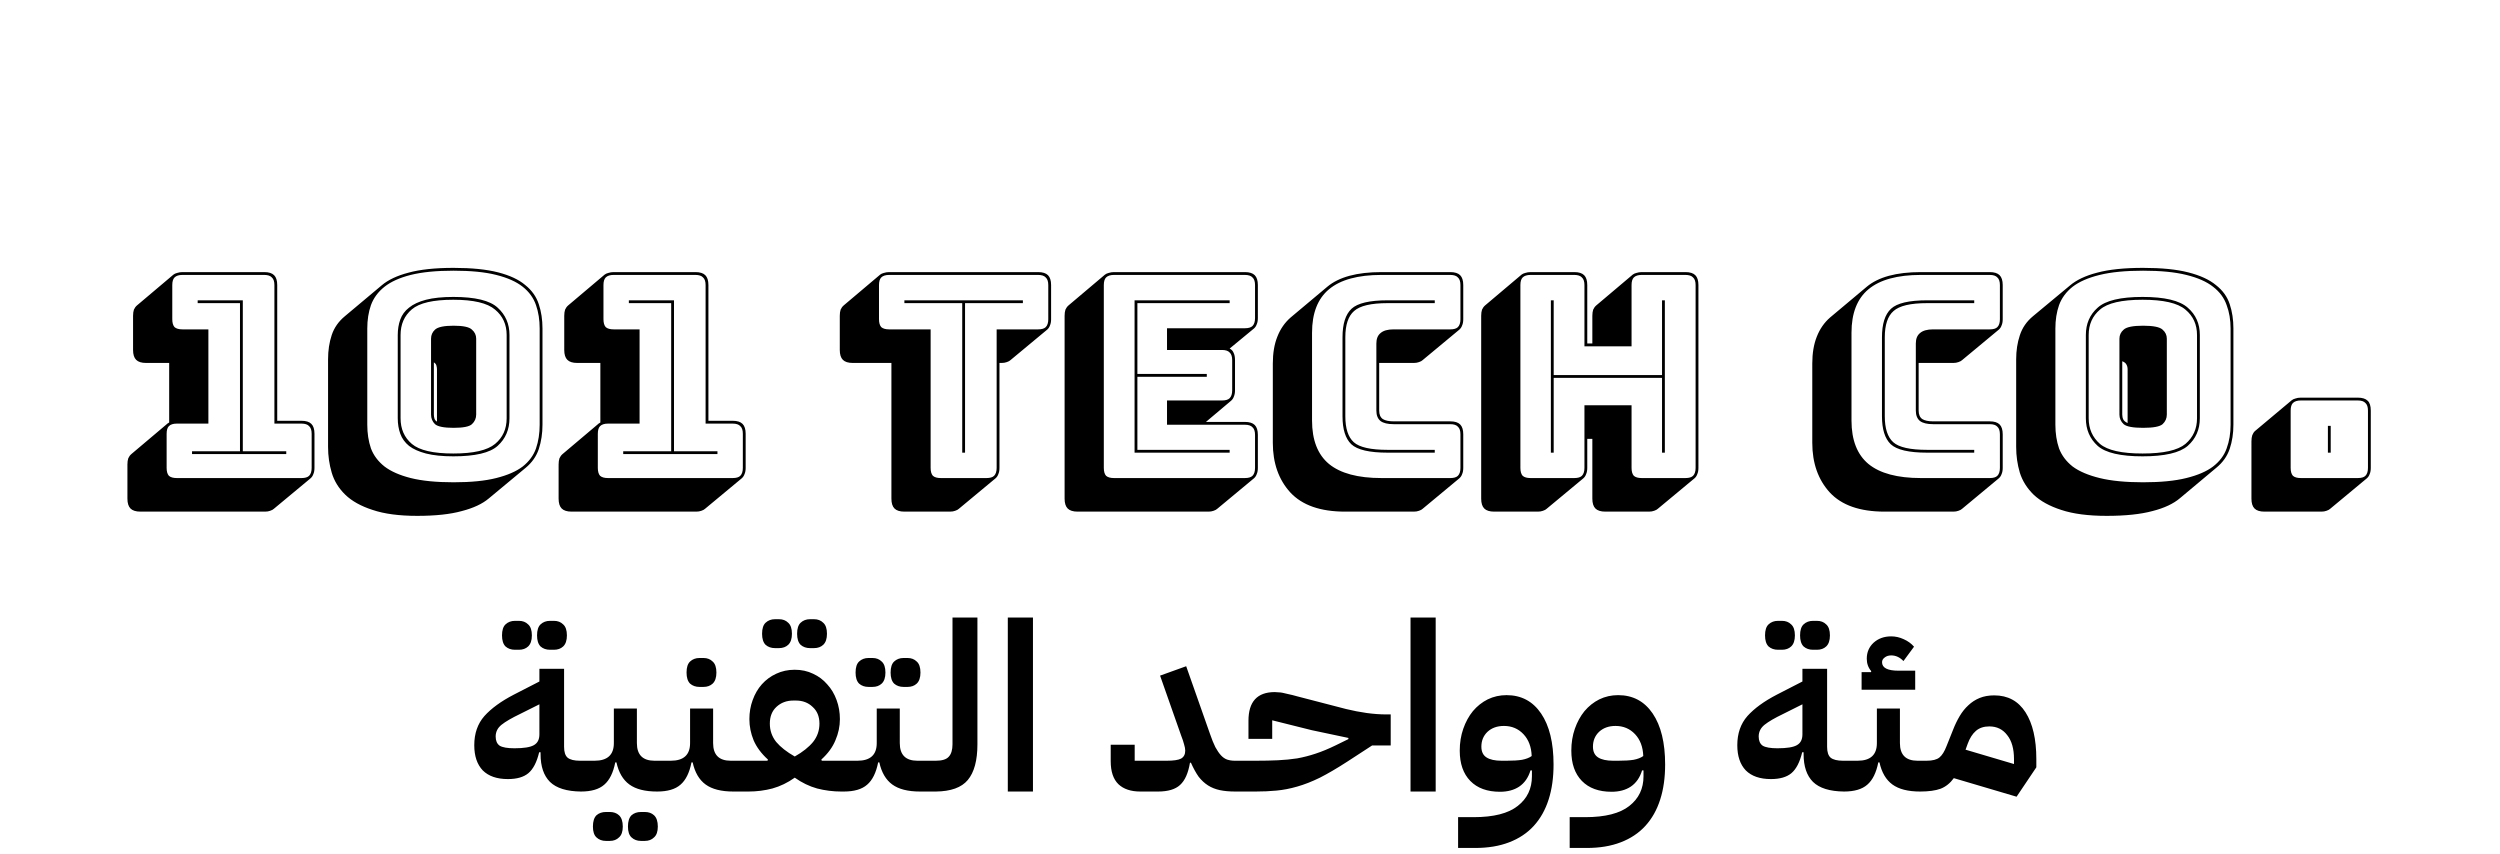
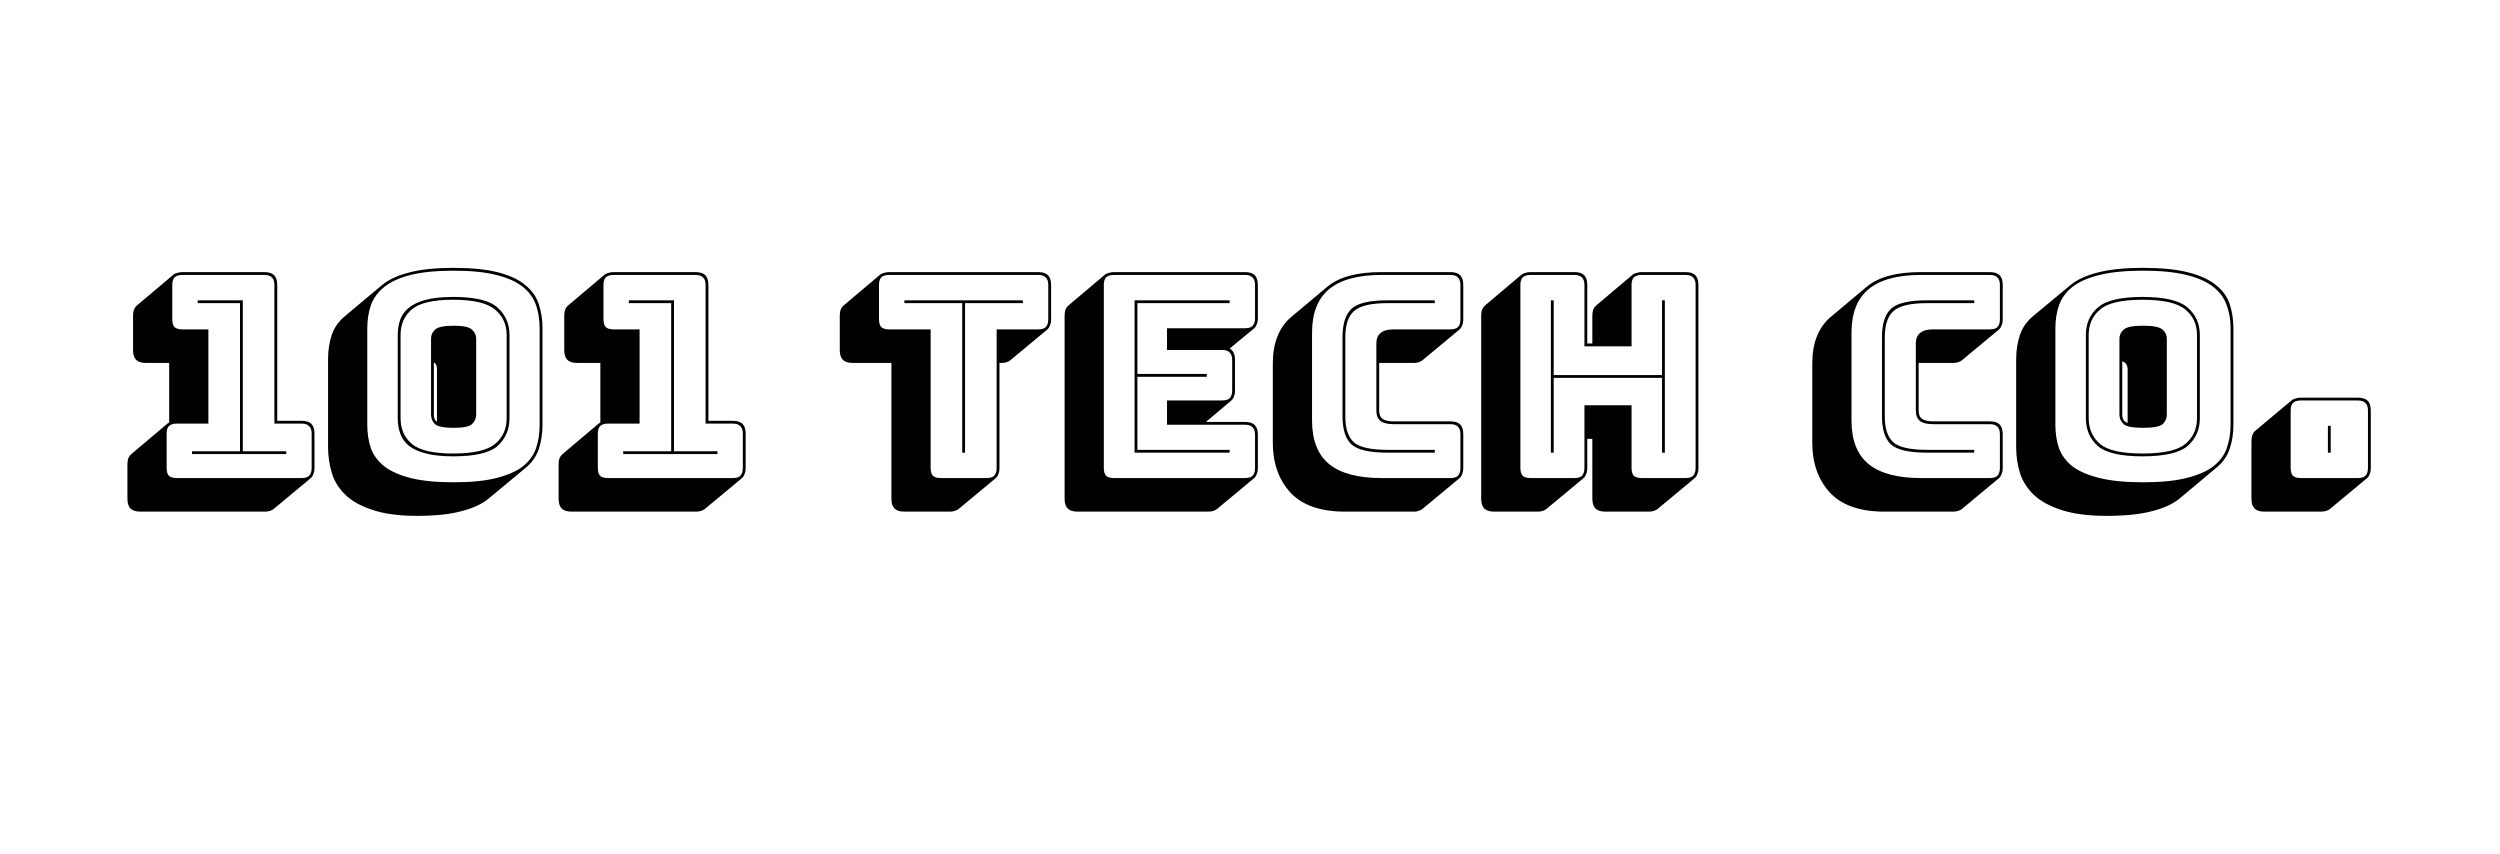
<svg xmlns="http://www.w3.org/2000/svg" width="319" height="109" viewBox="0 0 319 109" fill="none">
  <path d="M33.827 65.284H17.915C17.338 65.284 16.919 65.152 16.654 64.888C16.39 64.624 16.259 64.204 16.259 63.628V59.272C16.259 58.96 16.294 58.696 16.366 58.48C16.462 58.264 16.595 58.084 16.762 57.94L21.407 54.016C21.43 53.992 21.454 53.98 21.479 53.98C21.526 53.956 21.562 53.932 21.587 53.908V46.312H18.634C18.058 46.312 17.639 46.18 17.375 45.916C17.11 45.652 16.979 45.232 16.979 44.656V40.3C16.979 39.988 17.015 39.724 17.087 39.508C17.183 39.292 17.314 39.112 17.483 38.968L22.127 35.044C22.247 34.948 22.402 34.876 22.595 34.828C22.811 34.756 23.038 34.72 23.279 34.72H33.718C34.294 34.72 34.715 34.852 34.978 35.116C35.242 35.38 35.374 35.8 35.374 36.376V53.692H38.471C39.047 53.692 39.467 53.824 39.73 54.088C39.995 54.352 40.127 54.772 40.127 55.348V59.704C40.127 60.016 40.078 60.28 39.983 60.496C39.91 60.712 39.791 60.892 39.623 61.036L34.943 64.924C34.846 65.02 34.691 65.104 34.474 65.176C34.282 65.248 34.066 65.284 33.827 65.284ZM38.471 61C38.926 61 39.251 60.904 39.443 60.712C39.658 60.496 39.767 60.16 39.767 59.704V55.348C39.767 54.892 39.658 54.568 39.443 54.376C39.251 54.16 38.926 54.052 38.471 54.052H35.014V36.376C35.014 35.92 34.907 35.596 34.691 35.404C34.498 35.188 34.175 35.08 33.718 35.08H23.279C22.823 35.08 22.486 35.188 22.27 35.404C22.078 35.596 21.983 35.92 21.983 36.376V40.732C21.983 41.188 22.078 41.524 22.27 41.74C22.486 41.932 22.823 42.028 23.279 42.028H26.59V54.052H22.558C22.102 54.052 21.767 54.16 21.55 54.376C21.358 54.568 21.262 54.892 21.262 55.348V59.704C21.262 60.16 21.358 60.496 21.55 60.712C21.767 60.904 22.102 61 22.558 61H38.471ZM24.503 57.94V57.58H30.622V38.68H25.223V38.32H30.983V57.58H36.526V57.94H24.503ZM62.381 63.592C61.565 64.288 60.413 64.828 58.925 65.212C57.461 65.62 55.565 65.824 53.237 65.824C50.933 65.824 49.037 65.572 47.549 65.068C46.061 64.588 44.897 63.94 44.057 63.124C43.217 62.308 42.641 61.372 42.329 60.316C42.017 59.26 41.861 58.168 41.861 57.04V45.844C41.861 44.716 42.017 43.684 42.329 42.748C42.641 41.812 43.205 41.008 44.021 40.336L48.701 36.412C49.517 35.716 50.657 35.176 52.121 34.792C53.609 34.384 55.529 34.18 57.881 34.18C60.185 34.18 62.081 34.372 63.569 34.756C65.057 35.14 66.209 35.68 67.025 36.376C67.865 37.048 68.441 37.864 68.753 38.824C69.065 39.76 69.221 40.792 69.221 41.92V54.196C69.221 55.3 69.065 56.332 68.753 57.292C68.441 58.228 67.877 59.032 67.061 59.704L62.381 63.592ZM68.861 54.196V41.92C68.861 40.816 68.705 39.82 68.393 38.932C68.081 38.02 67.517 37.24 66.701 36.592C65.885 35.944 64.757 35.44 63.317 35.08C61.901 34.72 60.089 34.54 57.881 34.54C55.673 34.54 53.849 34.72 52.409 35.08C50.993 35.44 49.877 35.944 49.061 36.592C48.245 37.24 47.669 38.02 47.333 38.932C47.021 39.82 46.865 40.816 46.865 41.92V54.196C46.865 55.3 47.021 56.308 47.333 57.22C47.669 58.108 48.245 58.876 49.061 59.524C49.877 60.148 50.993 60.64 52.409 61C53.849 61.36 55.673 61.54 57.881 61.54C60.089 61.54 61.901 61.36 63.317 61C64.757 60.64 65.885 60.148 66.701 59.524C67.517 58.876 68.081 58.108 68.393 57.22C68.705 56.308 68.861 55.3 68.861 54.196ZM50.753 53.368V42.748C50.753 42.028 50.861 41.368 51.077 40.768C51.293 40.168 51.665 39.664 52.193 39.256C52.721 38.824 53.441 38.488 54.353 38.248C55.289 38.008 56.453 37.888 57.845 37.888C60.629 37.888 62.513 38.344 63.497 39.256C64.505 40.168 65.009 41.332 65.009 42.748V53.368C65.009 54.808 64.505 55.984 63.497 56.896C62.513 57.784 60.629 58.228 57.845 58.228C56.453 58.228 55.289 58.108 54.353 57.868C53.441 57.628 52.721 57.304 52.193 56.896C51.665 56.464 51.293 55.948 51.077 55.348C50.861 54.748 50.753 54.088 50.753 53.368ZM57.845 38.248C55.277 38.248 53.513 38.656 52.553 39.472C51.593 40.288 51.113 41.38 51.113 42.748V53.368C51.113 54.736 51.593 55.828 52.553 56.644C53.513 57.46 55.277 57.868 57.845 57.868C60.413 57.868 62.189 57.46 63.173 56.644C64.157 55.828 64.649 54.736 64.649 53.368V42.748C64.649 41.404 64.157 40.324 63.173 39.508C62.189 38.668 60.413 38.248 57.845 38.248ZM55.001 52.9V43.216C55.001 42.76 55.169 42.376 55.505 42.064C55.865 41.728 56.657 41.56 57.881 41.56C59.105 41.56 59.885 41.728 60.221 42.064C60.581 42.376 60.761 42.76 60.761 43.216V52.9C60.761 53.38 60.581 53.788 60.221 54.124C59.885 54.436 59.105 54.592 57.881 54.592C56.657 54.592 55.865 54.436 55.505 54.124C55.169 53.788 55.001 53.38 55.001 52.9ZM55.361 52.9C55.361 53.068 55.385 53.236 55.433 53.404C55.481 53.572 55.589 53.704 55.757 53.8V47.14C55.757 46.972 55.733 46.804 55.685 46.636C55.637 46.468 55.529 46.336 55.361 46.24V52.9ZM88.846 65.284H72.934C72.358 65.284 71.938 65.152 71.674 64.888C71.41 64.624 71.278 64.204 71.278 63.628V59.272C71.278 58.96 71.314 58.696 71.386 58.48C71.482 58.264 71.614 58.084 71.782 57.94L76.426 54.016C76.45 53.992 76.474 53.98 76.498 53.98C76.546 53.956 76.582 53.932 76.606 53.908V46.312H73.654C73.078 46.312 72.658 46.18 72.394 45.916C72.13 45.652 71.998 45.232 71.998 44.656V40.3C71.998 39.988 72.034 39.724 72.106 39.508C72.202 39.292 72.334 39.112 72.502 38.968L77.146 35.044C77.266 34.948 77.422 34.876 77.614 34.828C77.83 34.756 78.058 34.72 78.298 34.72H88.738C89.314 34.72 89.734 34.852 89.998 35.116C90.262 35.38 90.394 35.8 90.394 36.376V53.692H93.49C94.066 53.692 94.486 53.824 94.75 54.088C95.014 54.352 95.146 54.772 95.146 55.348V59.704C95.146 60.016 95.098 60.28 95.002 60.496C94.93 60.712 94.81 60.892 94.642 61.036L89.962 64.924C89.866 65.02 89.71 65.104 89.494 65.176C89.302 65.248 89.086 65.284 88.846 65.284ZM93.49 61C93.946 61 94.27 60.904 94.462 60.712C94.678 60.496 94.786 60.16 94.786 59.704V55.348C94.786 54.892 94.678 54.568 94.462 54.376C94.27 54.16 93.946 54.052 93.49 54.052H90.034V36.376C90.034 35.92 89.926 35.596 89.71 35.404C89.518 35.188 89.194 35.08 88.738 35.08H78.298C77.842 35.08 77.506 35.188 77.29 35.404C77.098 35.596 77.002 35.92 77.002 36.376V40.732C77.002 41.188 77.098 41.524 77.29 41.74C77.506 41.932 77.842 42.028 78.298 42.028H81.61V54.052H77.578C77.122 54.052 76.786 54.16 76.57 54.376C76.378 54.568 76.282 54.892 76.282 55.348V59.704C76.282 60.16 76.378 60.496 76.57 60.712C76.786 60.904 77.122 61 77.578 61H93.49ZM79.522 57.94V57.58H85.642V38.68H80.242V38.32H86.002V57.58H91.546V57.94H79.522ZM121.232 65.284H115.4C114.824 65.284 114.404 65.152 114.14 64.888C113.876 64.624 113.744 64.204 113.744 63.628V46.312H108.812C108.236 46.312 107.816 46.18 107.552 45.916C107.288 45.652 107.156 45.232 107.156 44.656V40.3C107.156 39.988 107.192 39.724 107.264 39.508C107.36 39.292 107.492 39.112 107.66 38.968L112.304 35.044C112.424 34.948 112.58 34.876 112.772 34.828C112.988 34.756 113.216 34.72 113.456 34.72H132.464C133.04 34.72 133.46 34.852 133.724 35.116C133.988 35.38 134.12 35.8 134.12 36.376V40.732C134.12 41.044 134.072 41.308 133.976 41.524C133.904 41.74 133.784 41.92 133.616 42.064L128.936 45.952C128.84 46.048 128.684 46.132 128.468 46.204C128.276 46.276 128.06 46.312 127.82 46.312H127.532V59.704C127.532 60.016 127.484 60.28 127.388 60.496C127.316 60.712 127.196 60.892 127.028 61.036L122.348 64.924C122.252 65.02 122.096 65.104 121.88 65.176C121.688 65.248 121.472 65.284 121.232 65.284ZM125.876 61C126.332 61 126.656 60.904 126.848 60.712C127.064 60.496 127.172 60.16 127.172 59.704V42.028H132.464C132.92 42.028 133.244 41.932 133.436 41.74C133.652 41.524 133.76 41.188 133.76 40.732V36.376C133.76 35.92 133.652 35.596 133.436 35.404C133.244 35.188 132.92 35.08 132.464 35.08H113.456C113 35.08 112.664 35.188 112.448 35.404C112.256 35.596 112.16 35.92 112.16 36.376V40.732C112.16 41.188 112.256 41.524 112.448 41.74C112.664 41.932 113 42.028 113.456 42.028H118.748V59.704C118.748 60.16 118.844 60.496 119.036 60.712C119.252 60.904 119.588 61 120.044 61H125.876ZM122.78 57.76V38.68H115.4V38.32H130.52V38.68H123.14V57.76H122.78ZM154.203 65.284H137.499C136.923 65.284 136.503 65.152 136.239 64.888C135.975 64.624 135.843 64.204 135.843 63.628V40.3C135.843 39.988 135.879 39.724 135.951 39.508C136.047 39.292 136.179 39.112 136.347 38.968L140.991 35.044C141.111 34.948 141.267 34.876 141.459 34.828C141.675 34.756 141.903 34.72 142.143 34.72H158.847C159.423 34.72 159.843 34.852 160.107 35.116C160.371 35.38 160.503 35.8 160.503 36.376V40.588C160.503 40.9 160.455 41.164 160.359 41.38C160.287 41.596 160.167 41.776 159.999 41.92L156.903 44.476C157.143 44.596 157.311 44.776 157.407 45.016C157.527 45.256 157.587 45.568 157.587 45.952V49.804C157.587 50.116 157.539 50.38 157.443 50.596C157.371 50.812 157.251 50.992 157.083 51.136L153.879 53.836H158.847C159.423 53.836 159.843 53.968 160.107 54.232C160.371 54.496 160.503 54.916 160.503 55.492V59.704C160.503 60.016 160.455 60.28 160.359 60.496C160.287 60.712 160.167 60.892 159.999 61.036L155.319 64.924C155.223 65.02 155.067 65.104 154.851 65.176C154.659 65.248 154.443 65.284 154.203 65.284ZM158.847 61C159.303 61 159.627 60.904 159.819 60.712C160.035 60.496 160.143 60.16 160.143 59.704V55.492C160.143 55.036 160.035 54.712 159.819 54.52C159.627 54.304 159.303 54.196 158.847 54.196H148.911V51.1H155.931C156.387 51.1 156.711 51.004 156.903 50.812C157.119 50.596 157.227 50.26 157.227 49.804V45.952C157.227 45.496 157.119 45.172 156.903 44.98C156.711 44.764 156.387 44.656 155.931 44.656H148.911V41.884H158.847C159.303 41.884 159.627 41.788 159.819 41.596C160.035 41.38 160.143 41.044 160.143 40.588V36.376C160.143 35.92 160.035 35.596 159.819 35.404C159.627 35.188 159.303 35.08 158.847 35.08H142.143C141.687 35.08 141.351 35.188 141.135 35.404C140.943 35.596 140.847 35.92 140.847 36.376V59.704C140.847 60.16 140.943 60.496 141.135 60.712C141.351 60.904 141.687 61 142.143 61H158.847ZM156.903 57.4V57.76H144.771V38.32H156.903V38.68H145.131V47.716H153.987V48.076H145.131V57.4H156.903ZM180.412 65.284H171.628C168.484 65.284 166.156 64.468 164.644 62.836C163.156 61.204 162.412 59.092 162.412 56.5V46.384C162.412 45.064 162.604 43.924 162.988 42.964C163.372 41.98 163.936 41.164 164.68 40.516L169.36 36.592C170.104 35.968 171.052 35.5 172.204 35.188C173.356 34.876 174.712 34.72 176.272 34.72H185.056C185.632 34.72 186.052 34.852 186.316 35.116C186.58 35.38 186.712 35.8 186.712 36.376V40.732C186.712 41.044 186.664 41.308 186.568 41.524C186.496 41.74 186.376 41.92 186.208 42.064L181.527 45.952C181.432 46.048 181.276 46.132 181.06 46.204C180.868 46.276 180.652 46.312 180.412 46.312H175.984V52.396C175.984 52.9 176.14 53.26 176.452 53.476C176.764 53.668 177.22 53.764 177.82 53.764H185.056C185.632 53.764 186.052 53.896 186.316 54.16C186.58 54.424 186.712 54.844 186.712 55.42V59.704C186.712 60.016 186.664 60.28 186.568 60.496C186.496 60.712 186.376 60.892 186.208 61.036L181.527 64.924C181.432 65.02 181.276 65.104 181.06 65.176C180.868 65.248 180.652 65.284 180.412 65.284ZM185.056 61C185.512 61 185.836 60.904 186.028 60.712C186.244 60.496 186.352 60.16 186.352 59.704V55.42C186.352 54.964 186.244 54.64 186.028 54.448C185.836 54.232 185.512 54.124 185.056 54.124H177.82C177.076 54.124 176.524 53.992 176.164 53.728C175.804 53.44 175.624 52.996 175.624 52.396V43.828C175.624 43.228 175.804 42.784 176.164 42.496C176.524 42.184 177.076 42.028 177.82 42.028H185.056C185.512 42.028 185.836 41.932 186.028 41.74C186.244 41.524 186.352 41.188 186.352 40.732V36.376C186.352 35.92 186.244 35.596 186.028 35.404C185.836 35.188 185.512 35.08 185.056 35.08H176.272C173.272 35.08 171.04 35.692 169.576 36.916C168.136 38.116 167.416 39.964 167.416 42.46V53.656C167.416 56.152 168.136 58 169.576 59.2C171.04 60.4 173.272 61 176.272 61H185.056ZM183.076 57.4V57.76H177.064C174.736 57.76 173.188 57.4 172.42 56.68C171.676 55.96 171.304 54.772 171.304 53.116V43.036C171.304 41.332 171.688 40.12 172.456 39.4C173.224 38.68 174.76 38.32 177.064 38.32H183.076V38.68H177.064C174.952 38.68 173.524 39.016 172.78 39.688C172.036 40.336 171.664 41.452 171.664 43.036V53.116C171.664 54.676 172.024 55.78 172.744 56.428C173.464 57.076 174.904 57.4 177.064 57.4H183.076ZM197.891 57.76V38.32H198.251V47.86H212.075V38.32H212.435V57.76H212.075V48.22H198.251V57.76H197.891ZM200.879 61C201.335 61 201.659 60.904 201.851 60.712C202.067 60.496 202.175 60.16 202.175 59.704V51.712H208.187V59.704C208.187 60.16 208.283 60.496 208.475 60.712C208.691 60.904 209.027 61 209.483 61H215.063C215.519 61 215.843 60.904 216.035 60.712C216.251 60.496 216.359 60.16 216.359 59.704V36.376C216.359 35.92 216.251 35.596 216.035 35.404C215.843 35.188 215.519 35.08 215.063 35.08H209.483C209.027 35.08 208.691 35.188 208.475 35.404C208.283 35.596 208.187 35.92 208.187 36.376V44.188H202.175V36.376C202.175 35.92 202.067 35.596 201.851 35.404C201.659 35.188 201.335 35.08 200.879 35.08H195.299C194.843 35.08 194.507 35.188 194.291 35.404C194.099 35.596 194.003 35.92 194.003 36.376V59.704C194.003 60.16 194.099 60.496 194.291 60.712C194.507 60.904 194.843 61 195.299 61H200.879ZM202.031 61.036L197.351 64.924C197.255 65.02 197.099 65.104 196.883 65.176C196.691 65.248 196.475 65.284 196.235 65.284H190.655C190.079 65.284 189.659 65.152 189.395 64.888C189.131 64.624 188.999 64.204 188.999 63.628V40.3C188.999 39.988 189.035 39.724 189.107 39.508C189.203 39.292 189.335 39.112 189.503 38.968L194.147 35.044C194.267 34.948 194.423 34.876 194.615 34.828C194.831 34.756 195.059 34.72 195.299 34.72H200.879C201.455 34.72 201.875 34.852 202.139 35.116C202.403 35.38 202.535 35.8 202.535 36.376V43.828H203.183V40.3C203.183 39.988 203.219 39.724 203.291 39.508C203.387 39.292 203.519 39.112 203.687 38.968L208.331 35.044C208.451 34.948 208.607 34.876 208.799 34.828C209.015 34.756 209.243 34.72 209.483 34.72H215.063C215.639 34.72 216.059 34.852 216.323 35.116C216.587 35.38 216.719 35.8 216.719 36.376V59.704C216.719 60.016 216.671 60.28 216.575 60.496C216.503 60.712 216.383 60.892 216.215 61.036L211.535 64.924C211.439 65.02 211.283 65.104 211.067 65.176C210.875 65.248 210.659 65.284 210.419 65.284H204.839C204.263 65.284 203.843 65.152 203.579 64.888C203.315 64.624 203.183 64.204 203.183 63.628V55.996H202.535V59.704C202.535 60.016 202.487 60.28 202.391 60.496C202.319 60.712 202.199 60.892 202.031 61.036ZM249.247 65.284H240.463C237.319 65.284 234.991 64.468 233.479 62.836C231.991 61.204 231.247 59.092 231.247 56.5V46.384C231.247 45.064 231.439 43.924 231.823 42.964C232.207 41.98 232.771 41.164 233.515 40.516L238.195 36.592C238.939 35.968 239.887 35.5 241.039 35.188C242.191 34.876 243.547 34.72 245.107 34.72H253.891C254.467 34.72 254.887 34.852 255.151 35.116C255.415 35.38 255.547 35.8 255.547 36.376V40.732C255.547 41.044 255.499 41.308 255.403 41.524C255.331 41.74 255.211 41.92 255.043 42.064L250.363 45.952C250.267 46.048 250.111 46.132 249.895 46.204C249.703 46.276 249.487 46.312 249.247 46.312H244.819V52.396C244.819 52.9 244.975 53.26 245.287 53.476C245.599 53.668 246.055 53.764 246.655 53.764H253.891C254.467 53.764 254.887 53.896 255.151 54.16C255.415 54.424 255.547 54.844 255.547 55.42V59.704C255.547 60.016 255.499 60.28 255.403 60.496C255.331 60.712 255.211 60.892 255.043 61.036L250.363 64.924C250.267 65.02 250.111 65.104 249.895 65.176C249.703 65.248 249.487 65.284 249.247 65.284ZM253.891 61C254.347 61 254.671 60.904 254.863 60.712C255.079 60.496 255.187 60.16 255.187 59.704V55.42C255.187 54.964 255.079 54.64 254.863 54.448C254.671 54.232 254.347 54.124 253.891 54.124H246.655C245.911 54.124 245.359 53.992 244.999 53.728C244.639 53.44 244.459 52.996 244.459 52.396V43.828C244.459 43.228 244.639 42.784 244.999 42.496C245.359 42.184 245.911 42.028 246.655 42.028H253.891C254.347 42.028 254.671 41.932 254.863 41.74C255.079 41.524 255.187 41.188 255.187 40.732V36.376C255.187 35.92 255.079 35.596 254.863 35.404C254.671 35.188 254.347 35.08 253.891 35.08H245.107C242.107 35.08 239.875 35.692 238.411 36.916C236.971 38.116 236.251 39.964 236.251 42.46V53.656C236.251 56.152 236.971 58 238.411 59.2C239.875 60.4 242.107 61 245.107 61H253.891ZM251.911 57.4V57.76H245.899C243.571 57.76 242.023 57.4 241.255 56.68C240.511 55.96 240.139 54.772 240.139 53.116V43.036C240.139 41.332 240.523 40.12 241.291 39.4C242.059 38.68 243.595 38.32 245.899 38.32H251.911V38.68H245.899C243.787 38.68 242.359 39.016 241.615 39.688C240.871 40.336 240.499 41.452 240.499 43.036V53.116C240.499 54.676 240.859 55.78 241.579 56.428C242.299 57.076 243.739 57.4 245.899 57.4H251.911ZM278.179 63.556C277.339 64.276 276.163 64.828 274.651 65.212C273.139 65.62 271.195 65.824 268.819 65.824C266.467 65.824 264.535 65.572 263.023 65.068C261.535 64.588 260.359 63.94 259.495 63.124C258.655 62.308 258.067 61.372 257.731 60.316C257.419 59.26 257.263 58.168 257.263 57.04V45.844C257.263 44.74 257.419 43.72 257.731 42.784C258.043 41.824 258.607 41.008 259.423 40.336L264.103 36.448C264.943 35.728 266.107 35.176 267.595 34.792C269.107 34.384 271.063 34.18 273.463 34.18C275.815 34.18 277.735 34.372 279.223 34.756C280.735 35.14 281.911 35.68 282.751 36.376C283.615 37.048 284.203 37.864 284.515 38.824C284.827 39.76 284.983 40.792 284.983 41.92V54.196C284.983 55.3 284.827 56.32 284.515 57.256C284.203 58.192 283.639 58.996 282.823 59.668L278.179 63.556ZM284.623 54.196V41.92C284.623 40.816 284.455 39.82 284.119 38.932C283.807 38.02 283.231 37.24 282.391 36.592C281.575 35.944 280.435 35.44 278.971 35.08C277.531 34.72 275.695 34.54 273.463 34.54C271.231 34.54 269.383 34.72 267.919 35.08C266.455 35.44 265.303 35.944 264.463 36.592C263.647 37.24 263.071 38.02 262.735 38.932C262.423 39.82 262.267 40.816 262.267 41.92V54.196C262.267 55.3 262.423 56.308 262.735 57.22C263.071 58.108 263.647 58.876 264.463 59.524C265.303 60.148 266.455 60.64 267.919 61C269.383 61.36 271.231 61.54 273.463 61.54C275.695 61.54 277.531 61.36 278.971 61C280.435 60.64 281.575 60.148 282.391 59.524C283.231 58.876 283.807 58.108 284.119 57.22C284.455 56.308 284.623 55.3 284.623 54.196ZM280.699 53.368C280.699 54.808 280.183 55.984 279.151 56.896C278.119 57.784 276.199 58.228 273.391 58.228C270.583 58.228 268.675 57.784 267.667 56.896C266.659 55.984 266.155 54.808 266.155 53.368V42.748C266.155 41.308 266.659 40.144 267.667 39.256C268.675 38.344 270.583 37.888 273.391 37.888C276.199 37.888 278.119 38.344 279.151 39.256C280.183 40.144 280.699 41.308 280.699 42.748V53.368ZM266.515 53.368C266.515 54.712 266.995 55.804 267.955 56.644C268.915 57.46 270.727 57.868 273.391 57.868C276.055 57.868 277.879 57.46 278.863 56.644C279.847 55.804 280.339 54.712 280.339 53.368V42.748C280.339 41.404 279.847 40.324 278.863 39.508C277.879 38.668 276.055 38.248 273.391 38.248C270.727 38.248 268.915 38.668 267.955 39.508C266.995 40.324 266.515 41.404 266.515 42.748V53.368ZM270.439 52.9V43.216C270.439 42.76 270.619 42.376 270.979 42.064C271.339 41.728 272.167 41.56 273.463 41.56C274.759 41.56 275.587 41.728 275.947 42.064C276.307 42.376 276.487 42.76 276.487 43.216V52.9C276.487 53.38 276.307 53.788 275.947 54.124C275.587 54.436 274.759 54.592 273.463 54.592C272.167 54.592 271.339 54.436 270.979 54.124C270.619 53.788 270.439 53.38 270.439 52.9ZM270.799 52.9C270.799 53.14 270.847 53.356 270.943 53.548C271.039 53.716 271.219 53.86 271.483 53.98V47.14C271.483 46.9 271.435 46.696 271.339 46.528C271.243 46.336 271.063 46.192 270.799 46.096V52.9ZM296.212 65.284H288.94C288.364 65.284 287.944 65.152 287.68 64.888C287.416 64.624 287.284 64.204 287.284 63.628V56.32C287.284 56.008 287.32 55.744 287.392 55.528C287.488 55.288 287.608 55.108 287.752 54.988L292.432 51.064C292.552 50.968 292.708 50.896 292.9 50.848C293.092 50.776 293.32 50.74 293.584 50.74H300.856C301.432 50.74 301.852 50.872 302.116 51.136C302.38 51.376 302.512 51.796 302.512 52.396V59.704C302.512 60.016 302.464 60.28 302.368 60.496C302.296 60.712 302.176 60.892 302.008 61.036L297.328 64.924C297.232 65.02 297.076 65.104 296.86 65.176C296.668 65.248 296.452 65.284 296.212 65.284ZM300.856 61C301.312 61 301.636 60.904 301.828 60.712C302.044 60.496 302.152 60.16 302.152 59.704V52.396C302.152 51.94 302.044 51.616 301.828 51.424C301.636 51.208 301.312 51.1 300.856 51.1H293.584C293.128 51.1 292.792 51.208 292.576 51.424C292.384 51.616 292.288 51.94 292.288 52.396V59.704C292.288 60.16 292.384 60.496 292.576 60.712C292.792 60.904 293.128 61 293.584 61H300.856ZM297.04 57.76V54.34H297.4V57.76H297.04Z" fill="black" />
-   <path d="M74.137 101C72.317 100.98 70.997 100.57 70.177 99.77C69.377 98.97 68.977 97.79 68.977 96.23V95.99H68.797C68.497 97.25 68.037 98.14 67.417 98.66C66.817 99.16 65.947 99.41 64.807 99.41C63.407 99.41 62.337 99.04 61.597 98.3C60.877 97.54 60.517 96.47 60.517 95.09C60.517 93.59 60.947 92.35 61.807 91.37C62.687 90.39 63.937 89.48 65.557 88.64L68.827 86.96V85.34H71.977V95.3C71.977 95.96 72.127 96.42 72.427 96.68C72.747 96.94 73.277 97.07 74.017 97.07H74.947V100.19L74.137 101ZM65.647 95.48C66.827 95.48 67.647 95.35 68.107 95.09C68.587 94.83 68.827 94.37 68.827 93.71V89.87L66.367 91.1C65.287 91.62 64.497 92.08 63.997 92.48C63.497 92.88 63.247 93.38 63.247 93.98C63.247 94.52 63.417 94.91 63.757 95.15C64.117 95.37 64.747 95.48 65.647 95.48ZM70.177 82.91C69.697 82.91 69.297 82.77 68.977 82.49C68.677 82.19 68.527 81.72 68.527 81.08C68.527 80.42 68.677 79.95 68.977 79.67C69.297 79.37 69.697 79.22 70.177 79.22H70.687C71.167 79.22 71.557 79.37 71.857 79.67C72.177 79.95 72.337 80.42 72.337 81.08C72.337 81.72 72.177 82.19 71.857 82.49C71.557 82.77 71.167 82.91 70.687 82.91H70.177ZM65.707 82.91C65.227 82.91 64.827 82.77 64.507 82.49C64.207 82.19 64.057 81.72 64.057 81.08C64.057 80.42 64.207 79.95 64.507 79.67C64.827 79.37 65.227 79.22 65.707 79.22H66.217C66.697 79.22 67.087 79.37 67.387 79.67C67.707 79.95 67.867 80.42 67.867 81.08C67.867 81.72 67.707 82.19 67.387 82.49C67.087 82.77 66.697 82.91 66.217 82.91H65.707ZM74.127 97.88L74.938 97.07H75.868C77.507 97.07 78.328 96.32 78.328 94.82V90.41H81.267V94.82C81.267 96.32 82.017 97.07 83.517 97.07H84.657V100.19L83.847 101C82.308 101 81.127 100.7 80.308 100.1C79.487 99.5 78.938 98.56 78.657 97.28H78.507C78.248 98.6 77.778 99.55 77.097 100.13C76.438 100.71 75.448 101 74.127 101V97.88ZM81.778 107.3C81.297 107.3 80.897 107.15 80.578 106.85C80.278 106.57 80.127 106.11 80.127 105.47C80.127 104.81 80.278 104.33 80.578 104.03C80.897 103.75 81.297 103.61 81.778 103.61H82.287C82.767 103.61 83.157 103.75 83.457 104.03C83.778 104.33 83.938 104.81 83.938 105.47C83.938 106.11 83.778 106.57 83.457 106.85C83.157 107.15 82.767 107.3 82.287 107.3H81.778ZM77.308 107.3C76.828 107.3 76.427 107.15 76.108 106.85C75.808 106.57 75.657 106.11 75.657 105.47C75.657 104.81 75.808 104.33 76.108 104.03C76.427 103.75 76.828 103.61 77.308 103.61H77.817C78.297 103.61 78.688 103.75 78.987 104.03C79.308 104.33 79.468 104.81 79.468 105.47C79.468 106.11 79.308 106.57 78.987 106.85C78.688 107.15 78.297 107.3 77.817 107.3H77.308ZM83.854 97.88L84.664 97.07H85.594C87.234 97.07 88.054 96.32 88.054 94.82V90.41H90.994V94.82C90.994 96.32 91.744 97.07 93.244 97.07H94.384V100.19L93.574 101C92.034 101 90.854 100.7 90.034 100.1C89.214 99.5 88.664 98.56 88.384 97.28H88.234C87.974 98.6 87.504 99.55 86.824 100.13C86.164 100.71 85.174 101 83.854 101V97.88ZM89.254 87.65C88.774 87.65 88.374 87.51 88.054 87.23C87.754 86.93 87.604 86.46 87.604 85.82C87.604 85.16 87.754 84.69 88.054 84.41C88.374 84.11 88.774 83.96 89.254 83.96H89.764C90.244 83.96 90.634 84.11 90.934 84.41C91.254 84.69 91.414 85.16 91.414 85.82C91.414 86.46 91.254 86.93 90.934 87.23C90.634 87.51 90.244 87.65 89.764 87.65H89.254ZM93.581 97.88L94.391 97.07H97.931L97.991 96.92C97.151 96.16 96.541 95.34 96.161 94.46C95.801 93.58 95.621 92.68 95.621 91.76C95.621 90.9 95.761 90.09 96.041 89.33C96.321 88.55 96.711 87.88 97.211 87.32C97.731 86.74 98.341 86.29 99.041 85.97C99.761 85.63 100.551 85.46 101.411 85.46C102.271 85.46 103.051 85.63 103.751 85.97C104.451 86.29 105.051 86.74 105.551 87.32C106.071 87.88 106.471 88.55 106.751 89.33C107.031 90.09 107.171 90.9 107.171 91.76C107.171 92.68 106.981 93.58 106.601 94.46C106.241 95.34 105.641 96.16 104.801 96.92L104.861 97.07H108.491V100.19L107.681 101H107.351C106.291 101 105.261 100.87 104.261 100.61C103.261 100.33 102.311 99.87 101.411 99.23C100.511 99.87 99.561 100.33 98.561 100.61C97.581 100.87 96.561 101 95.501 101H93.581V97.88ZM101.411 96.53C102.431 95.95 103.211 95.33 103.751 94.67C104.291 93.99 104.561 93.21 104.561 92.33C104.561 91.43 104.271 90.72 103.691 90.2C103.131 89.66 102.421 89.39 101.561 89.39H101.231C100.371 89.39 99.651 89.66 99.071 90.2C98.511 90.72 98.231 91.43 98.231 92.33C98.231 93.21 98.501 93.99 99.041 94.67C99.601 95.33 100.391 95.95 101.411 96.53ZM103.361 82.7C102.881 82.7 102.481 82.56 102.161 82.28C101.861 81.98 101.711 81.51 101.711 80.87C101.711 80.21 101.861 79.74 102.161 79.46C102.481 79.16 102.881 79.01 103.361 79.01H103.871C104.351 79.01 104.741 79.16 105.041 79.46C105.361 79.74 105.521 80.21 105.521 80.87C105.521 81.51 105.361 81.98 105.041 82.28C104.741 82.56 104.351 82.7 103.871 82.7H103.361ZM98.891 82.7C98.411 82.7 98.011 82.56 97.691 82.28C97.391 81.98 97.241 81.51 97.241 80.87C97.241 80.21 97.391 79.74 97.691 79.46C98.011 79.16 98.411 79.01 98.891 79.01H99.401C99.881 79.01 100.271 79.16 100.571 79.46C100.891 79.74 101.051 80.21 101.051 80.87C101.051 81.51 100.891 81.98 100.571 82.28C100.271 82.56 99.881 82.7 99.401 82.7H98.891ZM107.672 97.88L108.482 97.07H109.412C111.052 97.07 111.872 96.32 111.872 94.82V90.41H114.812V94.82C114.812 96.32 115.562 97.07 117.062 97.07H118.202V100.19L117.392 101C115.852 101 114.672 100.7 113.852 100.1C113.032 99.5 112.482 98.56 112.202 97.28H112.052C111.792 98.6 111.322 99.55 110.642 100.13C109.982 100.71 108.992 101 107.672 101V97.88ZM115.292 87.65C114.812 87.65 114.412 87.51 114.092 87.23C113.792 86.93 113.642 86.46 113.642 85.82C113.642 85.16 113.792 84.69 114.092 84.41C114.412 84.11 114.812 83.96 115.292 83.96H115.802C116.282 83.96 116.672 84.11 116.972 84.41C117.292 84.69 117.452 85.16 117.452 85.82C117.452 86.46 117.292 86.93 116.972 87.23C116.672 87.51 116.282 87.65 115.802 87.65H115.292ZM110.822 87.65C110.342 87.65 109.942 87.51 109.622 87.23C109.322 86.93 109.172 86.46 109.172 85.82C109.172 85.16 109.322 84.69 109.622 84.41C109.942 84.11 110.342 83.96 110.822 83.96H111.332C111.812 83.96 112.202 84.11 112.502 84.41C112.822 84.69 112.982 85.16 112.982 85.82C112.982 86.46 112.822 86.93 112.502 87.23C112.202 87.51 111.812 87.65 111.332 87.65H110.822ZM117.399 97.88L118.209 97.07H119.409C120.209 97.07 120.759 96.9 121.059 96.56C121.379 96.22 121.539 95.69 121.539 94.97V78.8H124.719V94.97C124.719 97.03 124.309 98.55 123.489 99.53C122.689 100.49 121.329 100.98 119.409 101H117.399V97.88ZM128.596 78.8H131.806V101H128.596V78.8ZM145.506 101C144.306 101 143.376 100.69 142.716 100.07C142.056 99.43 141.726 98.45 141.726 97.13V95.03H144.786V97.07H148.866C149.746 97.07 150.356 96.98 150.696 96.8C151.056 96.6 151.236 96.26 151.236 95.78C151.236 95.56 151.186 95.29 151.086 94.97C151.006 94.65 150.886 94.29 150.726 93.89L148.026 86.21L151.356 85.01L154.386 93.62C154.626 94.32 154.856 94.89 155.076 95.33C155.316 95.77 155.556 96.12 155.796 96.38C156.036 96.64 156.296 96.82 156.576 96.92C156.876 97.02 157.206 97.07 157.566 97.07H158.436V100.19L157.626 101C156.866 101 156.206 100.94 155.646 100.82C155.086 100.7 154.586 100.5 154.146 100.22C153.706 99.94 153.306 99.57 152.946 99.11C152.606 98.63 152.276 98.03 151.956 97.31L151.836 97.34C151.616 98.66 151.196 99.6 150.576 100.16C149.976 100.72 149.036 101 147.756 101H145.506ZM157.624 97.88L158.434 97.07H160.204C161.244 97.07 162.194 97.05 163.054 97.01C163.914 96.97 164.734 96.89 165.514 96.77C166.294 96.63 167.074 96.43 167.854 96.17C168.654 95.91 169.524 95.55 170.464 95.09L172.054 94.31V94.16L167.374 93.17L162.334 91.91V94.28H159.304V91.97C159.304 89.53 160.424 88.31 162.664 88.31C162.804 88.31 162.954 88.32 163.114 88.34C163.274 88.34 163.454 88.36 163.654 88.4C163.874 88.44 164.134 88.5 164.434 88.58C164.734 88.64 165.094 88.73 165.514 88.85L171.754 90.47C172.654 90.69 173.534 90.86 174.394 90.98C175.274 91.1 176.104 91.16 176.884 91.16H177.454V95.12H175.084L171.904 97.19C170.604 98.03 169.444 98.71 168.424 99.23C167.404 99.73 166.434 100.11 165.514 100.37C164.614 100.63 163.734 100.8 162.874 100.88C162.034 100.96 161.144 101 160.204 101H157.624V97.88ZM179.983 78.8H183.193V101H179.983V78.8ZM186.053 104.27H188.033C190.593 104.27 192.473 103.79 193.673 102.83C194.873 101.89 195.473 100.63 195.473 99.05V98.3H195.293C195.013 99.22 194.533 99.91 193.853 100.37C193.193 100.81 192.373 101.03 191.393 101.03C189.773 101.03 188.513 100.57 187.613 99.65C186.713 98.73 186.263 97.44 186.263 95.78C186.263 94.78 186.413 93.85 186.713 92.99C187.013 92.13 187.423 91.38 187.943 90.74C188.483 90.1 189.113 89.6 189.833 89.24C190.573 88.88 191.373 88.7 192.233 88.7C194.113 88.7 195.583 89.48 196.643 91.04C197.703 92.6 198.233 94.77 198.233 97.55C198.233 99.23 198.023 100.72 197.603 102.02C197.183 103.34 196.553 104.46 195.713 105.38C194.873 106.3 193.823 107 192.563 107.48C191.323 107.96 189.883 108.2 188.243 108.2H186.053V104.27ZM192.233 97.07C193.053 97.07 193.713 97.03 194.213 96.95C194.733 96.85 195.143 96.69 195.443 96.47C195.403 95.31 195.053 94.38 194.393 93.68C193.733 92.98 192.903 92.63 191.903 92.63C191.043 92.63 190.343 92.88 189.803 93.38C189.283 93.88 189.023 94.51 189.023 95.27C189.023 95.91 189.243 96.37 189.683 96.65C190.123 96.93 190.763 97.07 191.603 97.07H192.233ZM200.291 104.27H202.271C204.831 104.27 206.711 103.79 207.911 102.83C209.111 101.89 209.711 100.63 209.711 99.05V98.3H209.531C209.251 99.22 208.771 99.91 208.091 100.37C207.431 100.81 206.611 101.03 205.631 101.03C204.011 101.03 202.751 100.57 201.851 99.65C200.951 98.73 200.501 97.44 200.501 95.78C200.501 94.78 200.651 93.85 200.951 92.99C201.251 92.13 201.661 91.38 202.181 90.74C202.721 90.1 203.351 89.6 204.071 89.24C204.811 88.88 205.611 88.7 206.471 88.7C208.351 88.7 209.821 89.48 210.881 91.04C211.941 92.6 212.471 94.77 212.471 97.55C212.471 99.23 212.261 100.72 211.841 102.02C211.421 103.34 210.791 104.46 209.951 105.38C209.111 106.3 208.061 107 206.801 107.48C205.561 107.96 204.121 108.2 202.481 108.2H200.291V104.27ZM206.471 97.07C207.291 97.07 207.951 97.03 208.451 96.95C208.971 96.85 209.381 96.69 209.681 96.47C209.641 95.31 209.291 94.38 208.631 93.68C207.971 92.98 207.141 92.63 206.141 92.63C205.281 92.63 204.581 92.88 204.041 93.38C203.521 93.88 203.261 94.51 203.261 95.27C203.261 95.91 203.481 96.37 203.921 96.65C204.361 96.93 205.001 97.07 205.841 97.07H206.471ZM235.299 101C233.479 100.98 232.159 100.57 231.339 99.77C230.539 98.97 230.139 97.79 230.139 96.23V95.99H229.959C229.659 97.25 229.199 98.14 228.579 98.66C227.979 99.16 227.109 99.41 225.969 99.41C224.569 99.41 223.499 99.04 222.759 98.3C222.039 97.54 221.679 96.47 221.679 95.09C221.679 93.59 222.109 92.35 222.969 91.37C223.849 90.39 225.099 89.48 226.719 88.64L229.989 86.96V85.34H233.139V95.3C233.139 95.96 233.289 96.42 233.589 96.68C233.909 96.94 234.439 97.07 235.179 97.07H236.109V100.19L235.299 101ZM226.809 95.48C227.989 95.48 228.809 95.35 229.269 95.09C229.749 94.83 229.989 94.37 229.989 93.71V89.87L227.529 91.1C226.449 91.62 225.659 92.08 225.159 92.48C224.659 92.88 224.409 93.38 224.409 93.98C224.409 94.52 224.579 94.91 224.919 95.15C225.279 95.37 225.909 95.48 226.809 95.48ZM231.339 82.91C230.859 82.91 230.459 82.77 230.139 82.49C229.839 82.19 229.689 81.72 229.689 81.08C229.689 80.42 229.839 79.95 230.139 79.67C230.459 79.37 230.859 79.22 231.339 79.22H231.849C232.329 79.22 232.719 79.37 233.019 79.67C233.339 79.95 233.499 80.42 233.499 81.08C233.499 81.72 233.339 82.19 233.019 82.49C232.719 82.77 232.329 82.91 231.849 82.91H231.339ZM226.869 82.91C226.389 82.91 225.989 82.77 225.669 82.49C225.369 82.19 225.219 81.72 225.219 81.08C225.219 80.42 225.369 79.95 225.669 79.67C225.989 79.37 226.389 79.22 226.869 79.22H227.379C227.859 79.22 228.249 79.37 228.549 79.67C228.869 79.95 229.029 80.42 229.029 81.08C229.029 81.72 228.869 82.19 228.549 82.49C228.249 82.77 227.859 82.91 227.379 82.91H226.869ZM235.29 97.88L236.1 97.07H237.03C238.67 97.07 239.49 96.32 239.49 94.82V90.41H242.43V94.82C242.43 96.32 243.18 97.07 244.68 97.07H245.82V100.19L245.01 101C243.47 101 242.29 100.7 241.47 100.1C240.65 99.5 240.1 98.56 239.82 97.28H239.67C239.41 98.6 238.94 99.55 238.26 100.13C237.6 100.71 236.61 101 235.29 101V97.88ZM237.54 85.76H238.74L238.77 85.64C238.39 85.2 238.2 84.67 238.2 84.05C238.2 83.23 238.49 82.55 239.07 82.01C239.67 81.47 240.42 81.2 241.32 81.2C241.86 81.2 242.39 81.32 242.91 81.56C243.45 81.8 243.89 82.12 244.23 82.52L242.88 84.35C242.42 83.87 241.9 83.63 241.32 83.63C240.98 83.63 240.7 83.72 240.48 83.9C240.26 84.06 240.15 84.26 240.15 84.5C240.15 85.22 240.85 85.58 242.25 85.58H244.38V88.01H237.54V85.76ZM249.306 99.29C248.846 99.93 248.286 100.38 247.626 100.64C246.966 100.88 246.096 101 245.016 101V97.88L245.826 97.07C246.586 97.07 247.136 96.93 247.476 96.65C247.816 96.37 248.116 95.89 248.376 95.21L249.216 93.11C249.456 92.49 249.736 91.91 250.056 91.37C250.376 90.83 250.746 90.37 251.166 89.99C251.586 89.59 252.066 89.28 252.606 89.06C253.146 88.84 253.766 88.73 254.466 88.73C256.206 88.73 257.536 89.45 258.456 90.89C259.376 92.33 259.836 94.32 259.836 96.86V97.91L257.316 101.66L249.306 99.29ZM250.806 95.66L256.986 97.49V96.86C256.986 95.54 256.696 94.52 256.116 93.8C255.556 93.06 254.796 92.69 253.836 92.69C253.136 92.69 252.566 92.88 252.126 93.26C251.686 93.64 251.336 94.19 251.076 94.91L250.806 95.66Z" fill="black" />
</svg>